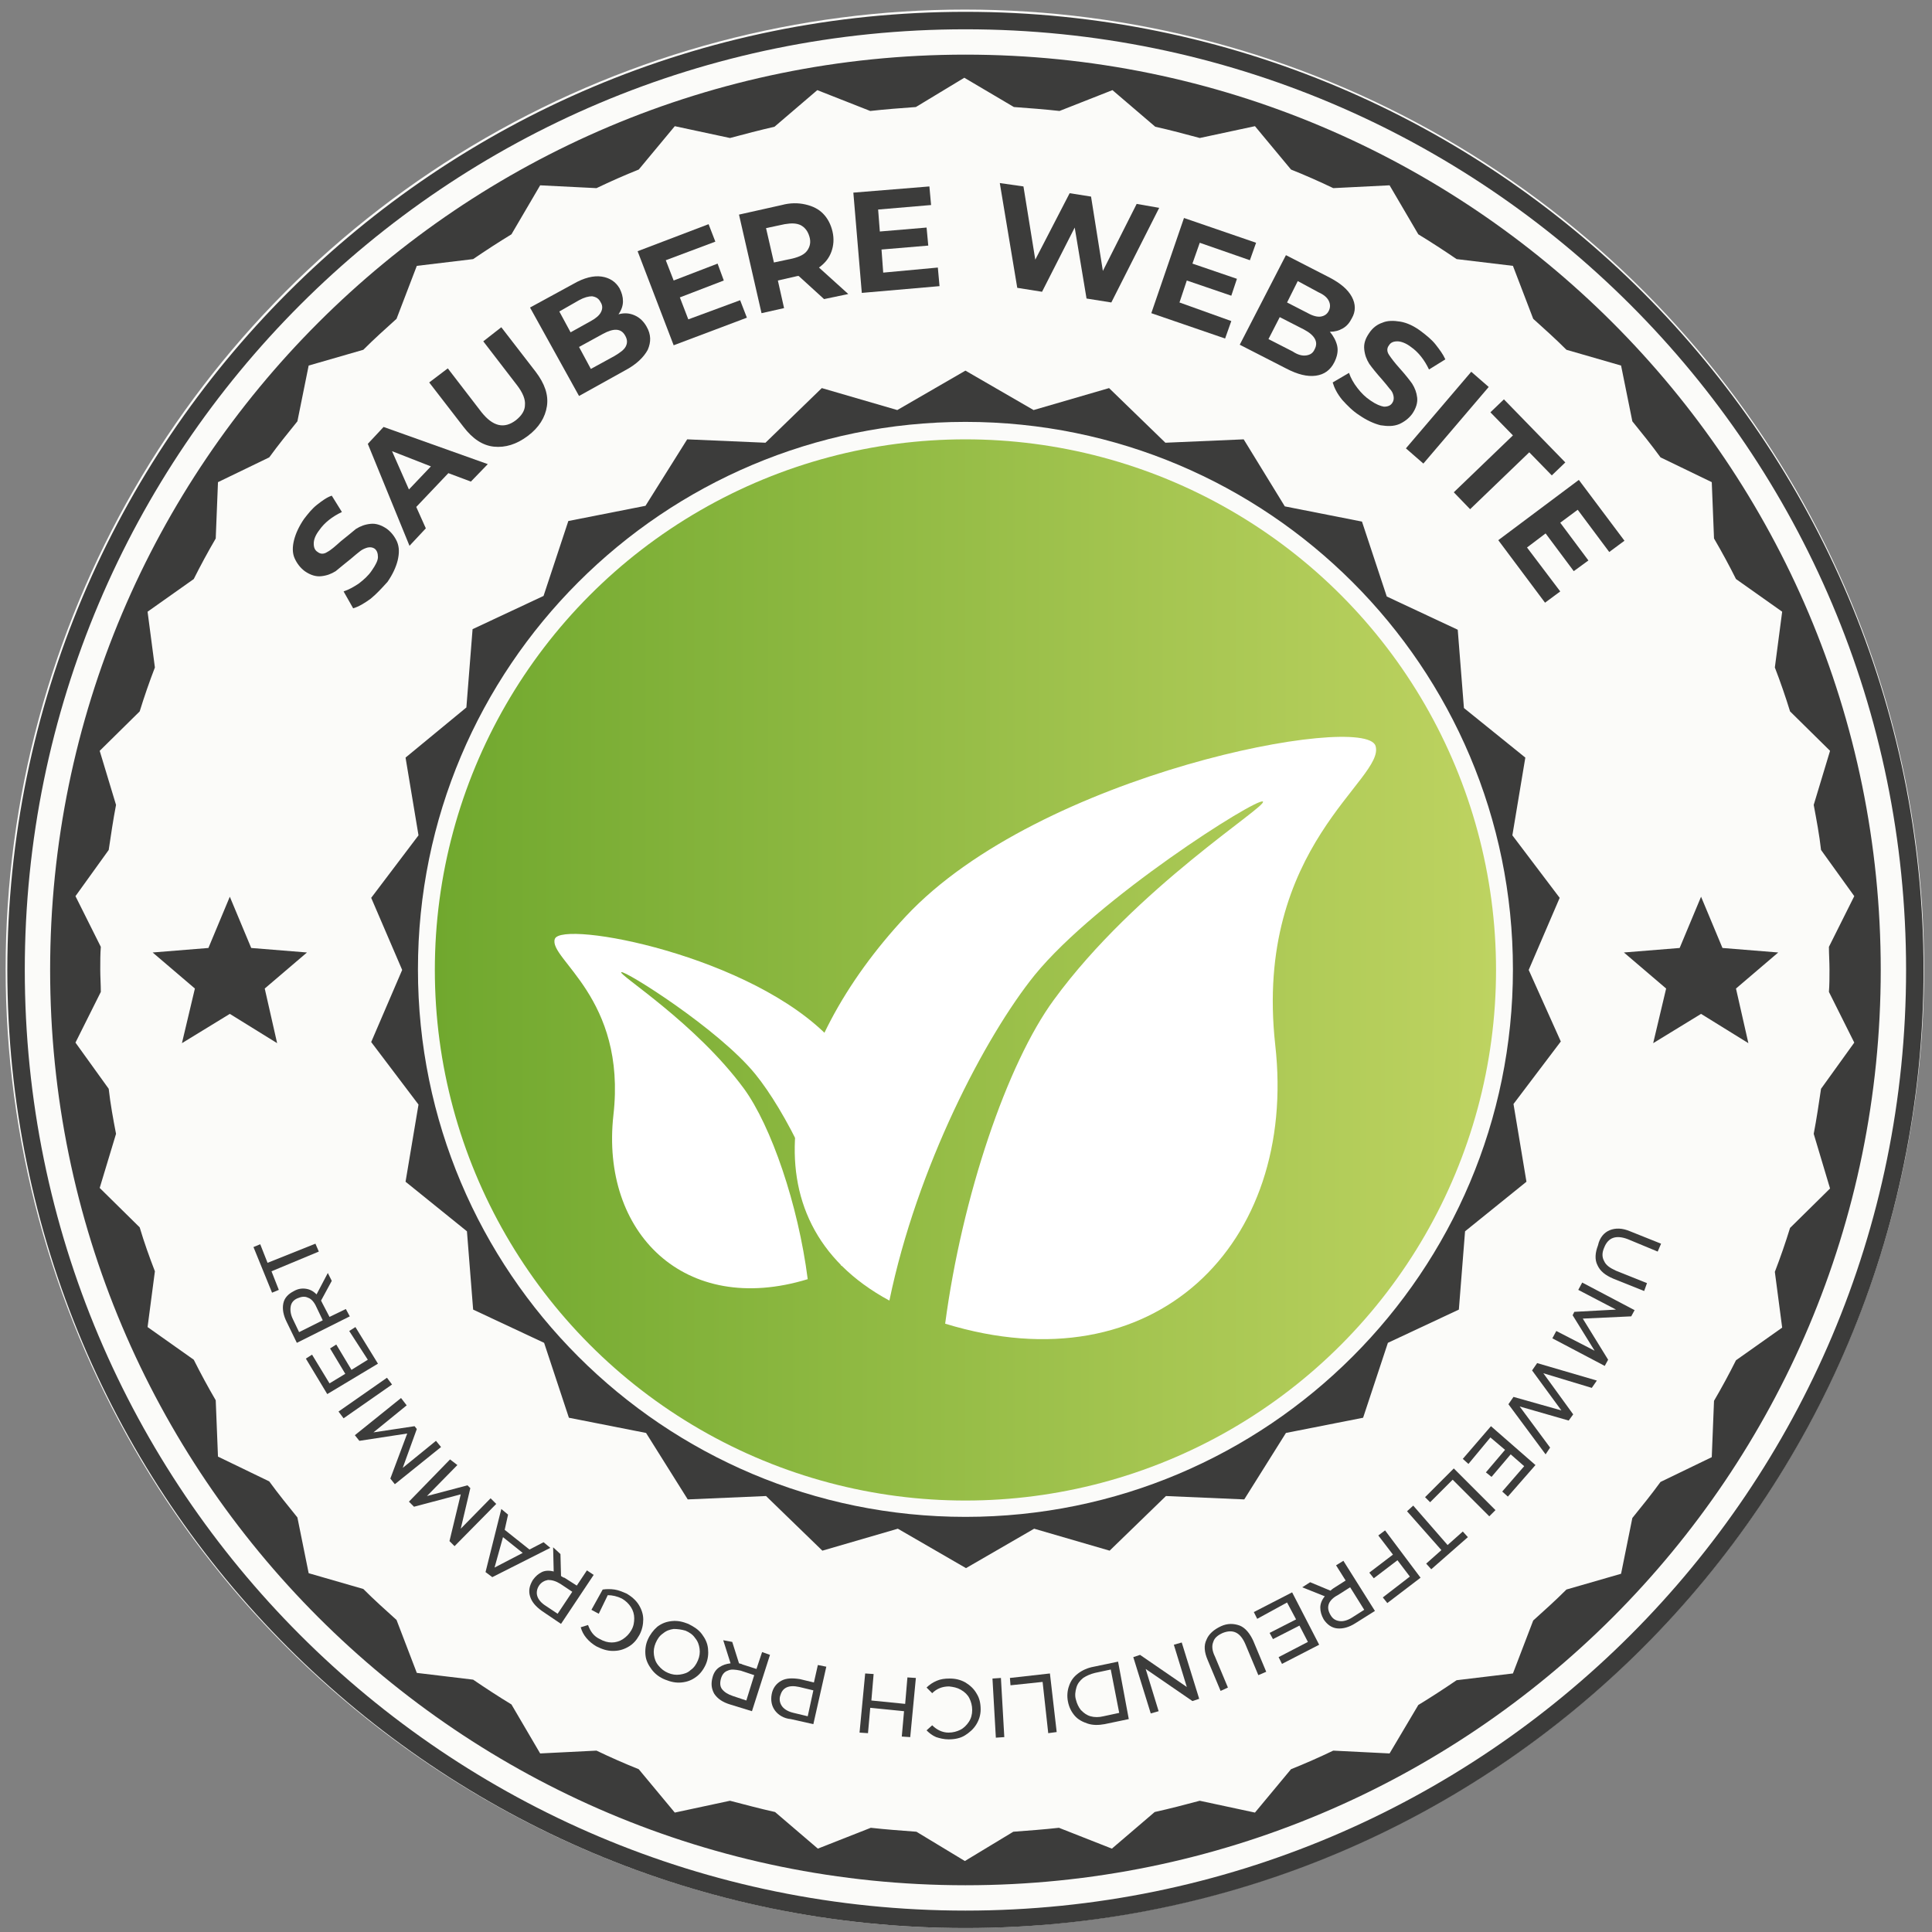
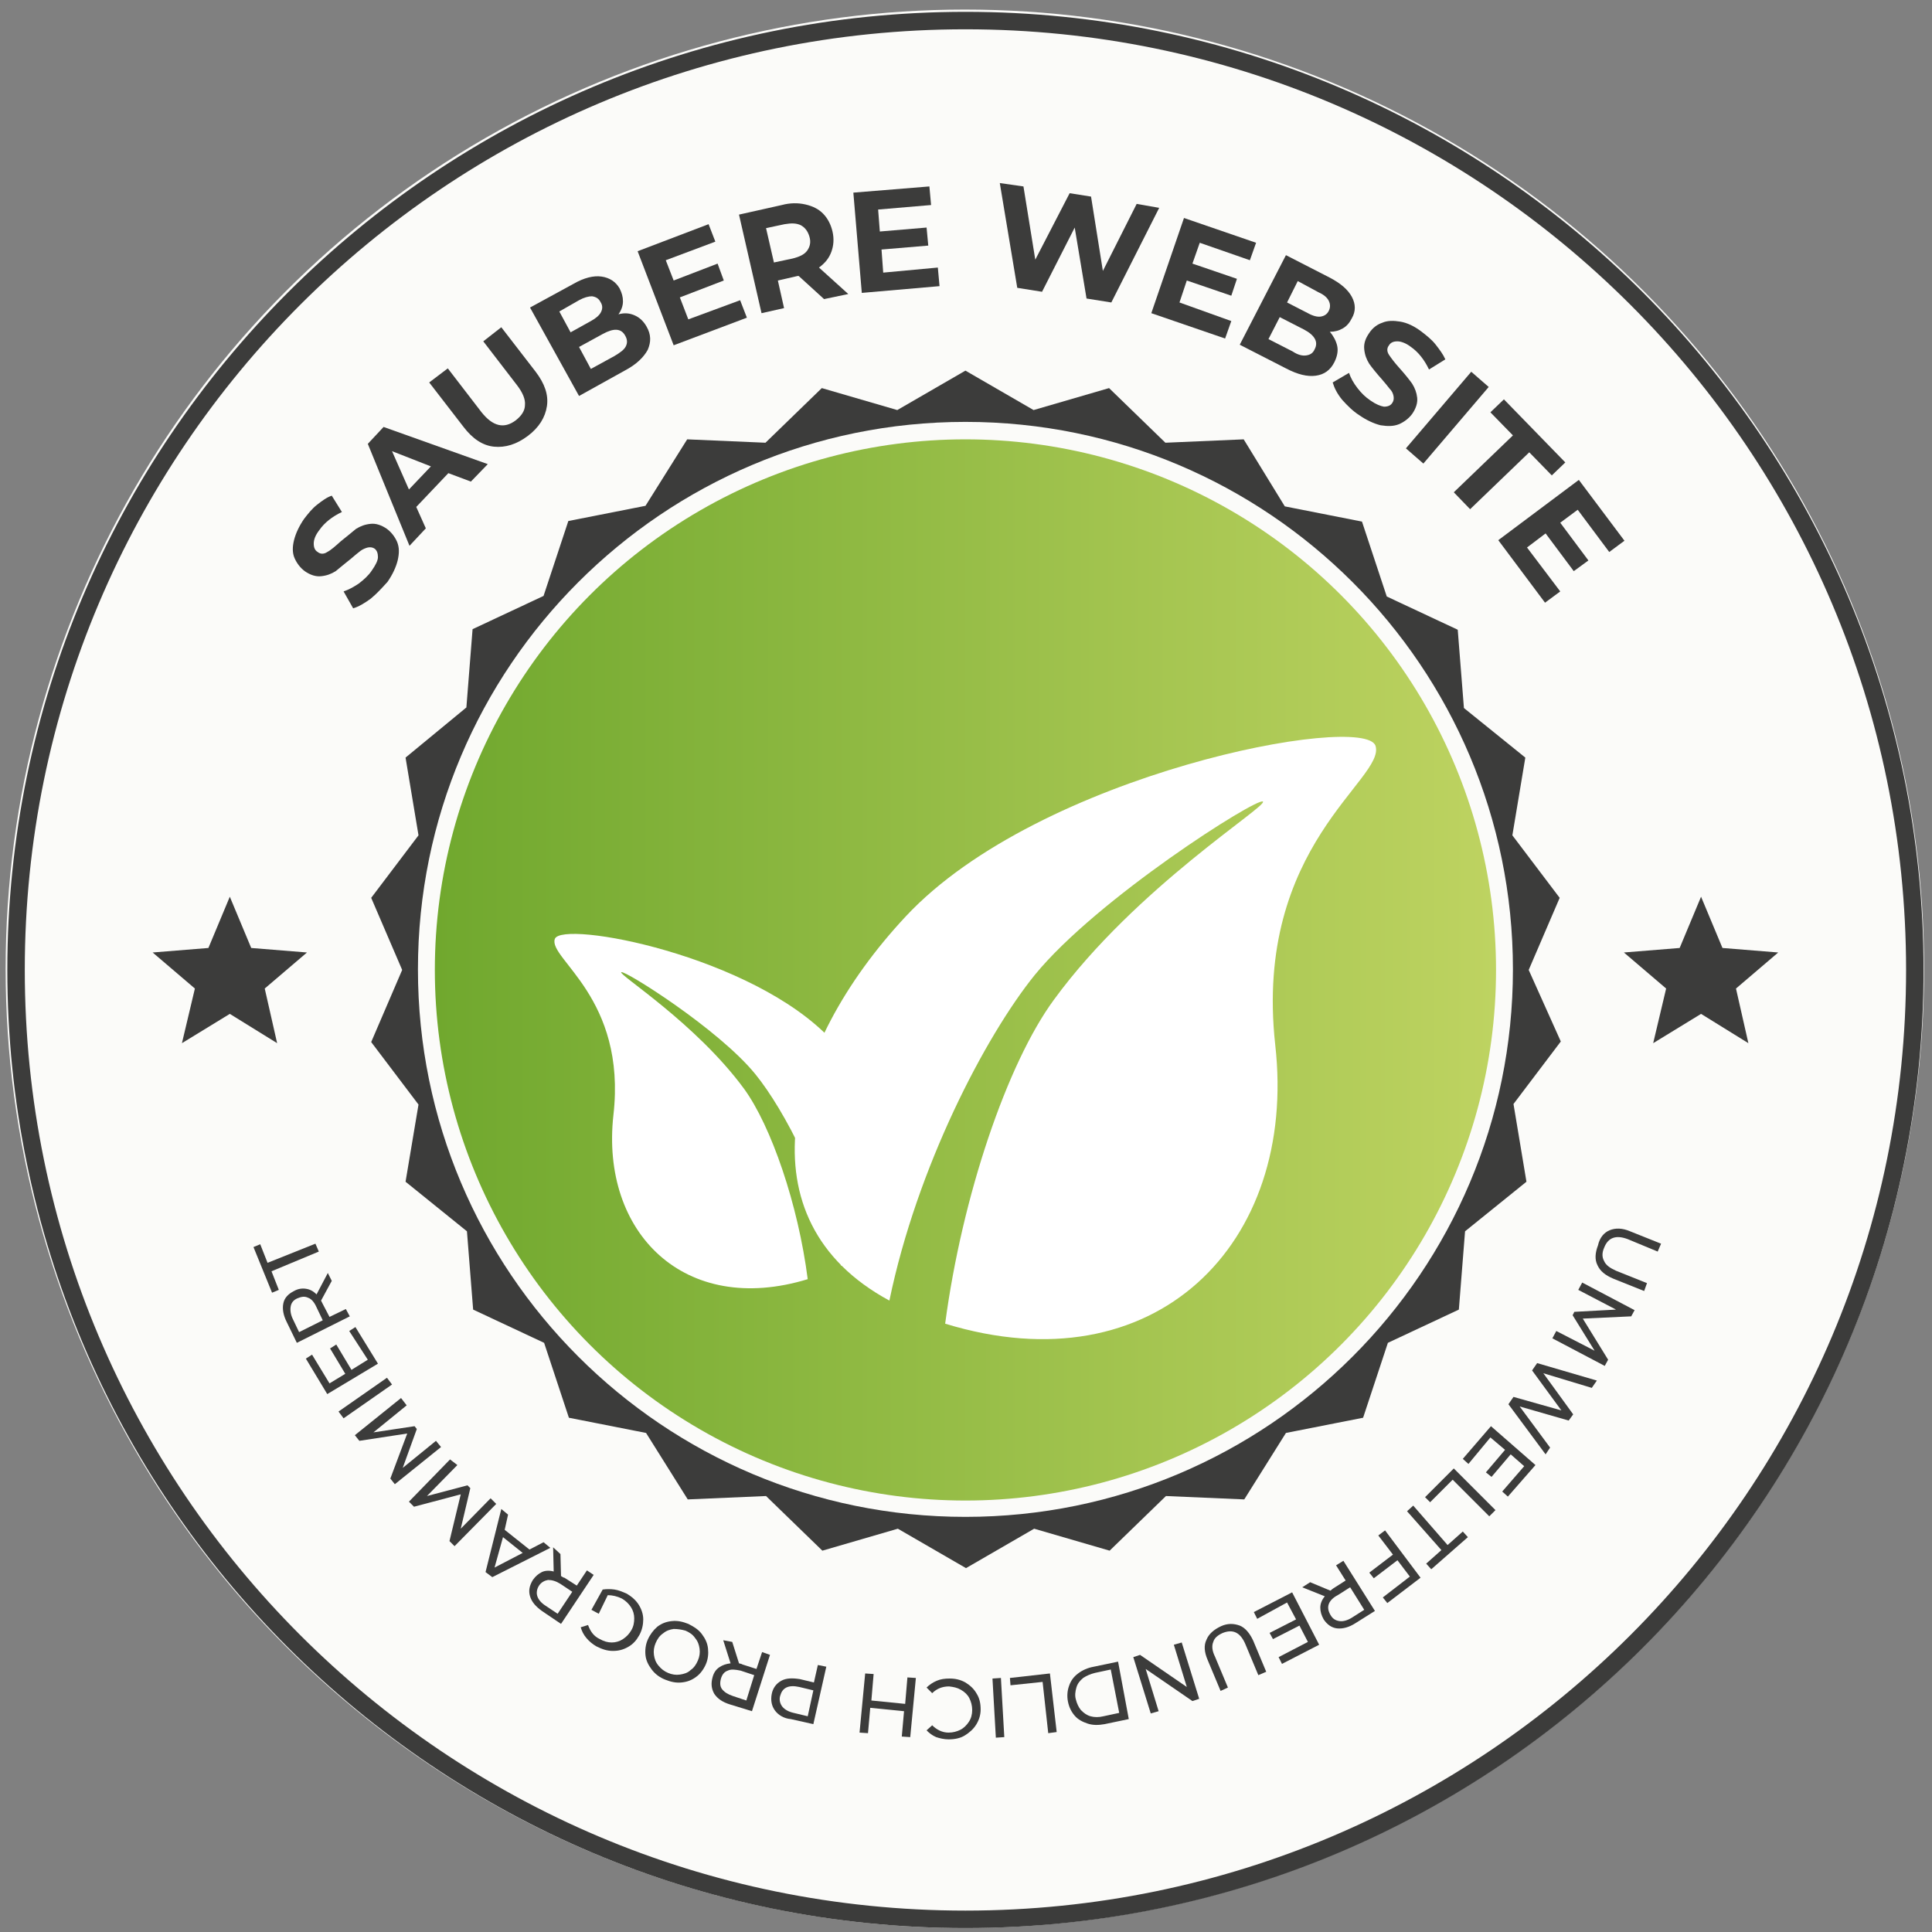
<svg xmlns="http://www.w3.org/2000/svg" id="Ebene_1" x="0px" y="0px" viewBox="0 0 343 343" style="enable-background:new 0 0 343 343;" xml:space="preserve">
  <rect x="0" y="0" width="343" height="343" fill="#808080" stroke="none" />
  <style type="text/css">	.st0{fill:#FBFBF9;}	.st1{fill-rule:evenodd;clip-rule:evenodd;fill:#3C3C3B;}	.st2{fill-rule:evenodd;clip-rule:evenodd;fill:url(#SVGID_1_);}	.st3{fill-rule:evenodd;clip-rule:evenodd;fill:#FFFFFF;}	.st4{fill:#3C3C3B;}	.st5{fill-rule:evenodd;clip-rule:evenodd;fill:url(#SVGID_2_);}	.st6{fill:#FFFFFF;}	.st7{fill-rule:evenodd;clip-rule:evenodd;fill:#70A82E;}	.st8{fill-rule:evenodd;clip-rule:evenodd;fill:url(#SVGID_3_);}	.st9{fill-rule:evenodd;clip-rule:evenodd;fill:url(#SVGID_4_);}</style>
  <g>
    <circle class="st0" cx="171.3" cy="172" r="170.3" />
    <path class="st1" d="M171.4,2.1C77.5,2.1,1.3,78.2,1.3,172.2c0,93.9,76.1,170.1,170.1,170.1s170.1-76.1,170.1-170.1   C341.5,78.2,265.3,2.1,171.4,2.1z M171.4,339.2c-92.3,0-167-74.8-167-167c0-92.3,74.8-167,167-167s167,74.8,167,167   C338.4,264.4,263.6,339.2,171.4,339.2z" />
-     <path class="st1" d="M171.4,9.7C81.7,9.7,8.9,82.4,8.9,172.2c0,89.7,72.7,162.5,162.5,162.5s162.5-72.7,162.5-162.5   C333.9,82.4,261.1,9.7,171.4,9.7z M324.9,211l-7.1,7c-0.8,2.6-1.7,5.2-2.7,7.8l1.3,9.9l-8.2,5.8c-1.2,2.4-2.5,4.8-3.9,7.2l-0.4,10   l-9.1,4.4c-1.6,2.2-3.3,4.3-5,6.4l-2,9.9l-9.7,2.8c-1.9,1.9-3.9,3.7-5.9,5.5l-3.6,9.4l-10,1.2c-2.2,1.5-4.5,3-6.8,4.4l-5.1,8.6   l-10-0.5c-2.5,1.2-5,2.3-7.5,3.3l-6.4,7.7l-9.8-2.1c-2.6,0.7-5.3,1.4-8,2l-7.6,6.5l-9.4-3.7c-2.7,0.3-5.4,0.5-8.1,0.7l-8.6,5.2   l-8.6-5.2c-2.7-0.2-5.4-0.4-8.1-0.7l-9.4,3.7l-7.6-6.5c-2.7-0.6-5.3-1.3-8-2l-9.8,2.1l-6.4-7.7c-2.5-1-5-2.1-7.5-3.3l-10,0.5   l-5.1-8.7c-2.3-1.4-4.6-2.9-6.8-4.4l-10-1.2l-3.6-9.4c-2-1.8-4-3.6-5.9-5.5l-9.7-2.8l-2-9.9c-1.7-2.1-3.4-4.2-5-6.4l-9.1-4.4   l-0.4-10c-1.4-2.4-2.7-4.8-3.9-7.2l-8.2-5.8l1.3-9.9c-1-2.6-1.9-5.1-2.7-7.8l-7.1-7l2.9-9.6c-0.5-2.6-1-5.3-1.3-8l-5.9-8.2l4.5-9   c0-1.3-0.1-2.7-0.1-4c0-1.4,0-2.7,0.1-4l-4.5-9l5.9-8.2c0.4-2.7,0.8-5.4,1.3-8l-2.9-9.6l7.1-7c0.8-2.6,1.7-5.2,2.7-7.8l-1.3-9.9   l8.2-5.8c1.2-2.4,2.5-4.8,3.9-7.2l0.4-10l9.1-4.4c1.6-2.2,3.3-4.3,5-6.4l2-9.9l9.7-2.8c1.9-1.9,3.9-3.7,5.9-5.5l3.6-9.4l10-1.2   c2.2-1.5,4.5-3,6.8-4.4l5.1-8.7l10,0.5c2.5-1.2,5-2.3,7.5-3.3l6.4-7.7l9.8,2.1c2.6-0.7,5.3-1.4,7.9-2l7.6-6.5l9.4,3.7   c2.7-0.3,5.3-0.5,8.1-0.7l8.6-5.2L180,19c2.7,0.2,5.4,0.4,8.1,0.7l9.4-3.7l7.6,6.5c2.7,0.6,5.3,1.3,7.9,2l9.8-2.1l6.4,7.7   c2.5,1,5,2.1,7.5,3.3l10-0.5l5.1,8.7c2.3,1.4,4.6,2.9,6.8,4.4l10,1.2l3.6,9.4c2,1.8,4,3.6,5.9,5.5l9.7,2.8l2,9.9   c1.7,2.1,3.4,4.2,5,6.4l9.1,4.4l0.4,10c1.4,2.4,2.7,4.8,3.9,7.2l8.2,5.8l-1.3,9.9c1,2.6,1.9,5.2,2.7,7.8l7.1,7l-2.9,9.6   c0.5,2.7,1,5.3,1.3,8l5.9,8.2l-4.5,9c0,1.3,0.1,2.7,0.1,4c0,1.4,0,2.7-0.1,4l4.5,9l-5.9,8.2c-0.4,2.7-0.8,5.4-1.3,8L324.9,211z" />
    <path class="st1" d="M271.4,172.2l5.5-12.8l-8.4-11.1l2.3-13.8l-10.9-8.8l-1.1-13.9l-12.6-5.9l-4.4-13.3l-13.7-2.7L220.8,78   l-13.9,0.6l-10-9.7l-13.4,3.9l-12.1-7l-12.1,7l-13.4-3.9l-10,9.7L122,78l-7.4,11.8l-13.7,2.7l-4.4,13.3l-12.6,5.9l-1.1,13.9   L72,134.5l2.3,13.8l-8.4,11.1l5.5,12.8L65.9,185l8.4,11.1L72,209.8l10.9,8.8l1.1,13.9l12.6,5.9l4.4,13.3l13.7,2.7l7.4,11.8   l13.9-0.6l10,9.7l13.4-3.9l12.1,7l12.1-7l13.4,3.9l10-9.7l13.9,0.6l7.4-11.8l13.7-2.7l4.4-13.3l12.6-5.9l1.1-13.9l10.9-8.8   l-2.3-13.8l8.4-11.1L271.4,172.2z M171.4,269.3c-53.7,0-97.2-43.5-97.2-97.2c0-53.7,43.5-97.2,97.2-97.2s97.2,43.5,97.2,97.2   C268.6,225.8,225.1,269.3,171.4,269.3z" />
    <linearGradient id="SVGID_1_" gradientUnits="userSpaceOnUse" x1="77.239" y1="172.152" x2="265.54" y2="172.152">
      <stop offset="0" style="stop-color:#70A82E" />
      <stop offset="1" style="stop-color:#BED361" />
    </linearGradient>
    <circle class="st2" cx="171.4" cy="172.2" r="94.2" />
    <polygon class="st1" points="302,159.2 305.8,168.3 315.7,169.1 308.2,175.5 310.4,185.2 302,180 293.5,185.2 295.8,175.5    288.3,169.1 298.2,168.3  " />
    <polygon class="st1" points="40.8,159.2 44.6,168.3 54.5,169.1 47,175.5 49.2,185.2 40.8,180 32.3,185.2 34.6,175.5 27.1,169.1    37,168.3  " />
    <g id="icon_1_">
      <path class="st3" d="M147.6,184.6c-14-15-47.9-21.3-49.1-17.9c-1.2,3.5,12.8,10.4,10.4,31.3c-2.3,20.8,12.6,35.8,34.5,29.1    c-1.7-13.3-6.5-27.2-11.3-33.8c-8.6-11.7-22.4-20.3-21.8-20.7c0.6-0.4,17.3,10.1,23.8,18.1c5.2,6.4,12.3,20.1,15.2,34    C164.9,216.2,160.3,198.2,147.6,184.6z" />
      <path class="st3" d="M244.2,132.4c-2-5.9-59.6,4.8-83.4,30.3c-21.6,23.1-29.4,53.9-2.9,68.2c4.9-23.7,17-46.9,25.8-57.8    c11.1-13.6,39.4-31.5,40.5-30.8c1.1,0.7-22.5,15.2-37.1,35.2c-8.3,11.3-16.3,34.9-19.3,57.5c37.2,11.4,62.6-14.1,58.6-49.5    C222.5,150.1,246.1,138.3,244.2,132.4z" />
    </g>
  </g>
  <g>
    <path class="st4" d="M65.8,106.3c-1.1,0.8-2.1,1.4-3.1,1.7l-1.7-3c0.9-0.3,1.8-0.8,2.7-1.4c0.9-0.7,1.7-1.4,2.3-2.3   c0.7-1,1.1-1.8,1.1-2.4c0-0.7-0.2-1.2-0.6-1.5c-0.3-0.2-0.7-0.3-1.2-0.2c-0.4,0.1-0.9,0.3-1.3,0.6c-0.4,0.3-1,0.8-1.7,1.4   c-1.1,0.9-2,1.6-2.7,2.2c-0.8,0.5-1.6,0.8-2.6,0.9c-0.9,0.1-1.9-0.2-2.9-0.9c-0.8-0.6-1.4-1.4-1.8-2.3c-0.4-0.9-0.4-2-0.1-3.2   c0.3-1.2,0.9-2.5,1.8-3.8c0.7-0.9,1.4-1.8,2.3-2.5c0.9-0.7,1.7-1.3,2.6-1.6l1.8,2.9c-1.7,0.8-3.1,1.9-4,3.2c-0.7,0.9-1,1.7-1,2.4   c0,0.7,0.2,1.2,0.7,1.5c0.5,0.4,1.1,0.4,1.7,0c0.6-0.3,1.4-1,2.4-1.9c1.1-0.9,2-1.6,2.7-2.2c0.8-0.5,1.6-0.8,2.6-0.9   c0.9-0.1,1.9,0.2,2.9,0.9c0.8,0.6,1.4,1.4,1.8,2.3c0.4,1,0.4,2,0.1,3.3c-0.3,1.2-0.9,2.5-1.8,3.8C67.8,104.4,66.9,105.4,65.8,106.3   z" />
    <path class="st4" d="M79.6,84l-5.7,6l1.7,3.8l-2.9,3.1l-7.4-18.1l2.8-3l18.5,6.6l-3,3.1L79.6,84z M76.5,82.8l-6.9-2.7l3,6.8   L76.5,82.8z" />
    <path class="st4" d="M87.7,79.3c-2-0.2-3.8-1.4-5.4-3.5l-6.1-7.9l3.3-2.5l6,7.8c2,2.5,4,3,6.1,1.4c1-0.8,1.6-1.7,1.6-2.7   c0.1-1-0.4-2.2-1.4-3.5l-6-7.8l3.2-2.5l6.1,7.9c1.6,2.1,2.3,4.1,2,6.1c-0.3,2-1.4,3.8-3.4,5.3C91.7,78.9,89.7,79.5,87.7,79.3z" />
    <path class="st4" d="M112.7,56c0.9,0.4,1.6,1.1,2.1,2c0.8,1.4,0.8,2.7,0.2,4.1c-0.7,1.3-2,2.6-4.1,3.7l-8.1,4.5l-8.7-15.7l7.7-4.2   c1.9-1.1,3.6-1.5,5-1.3c1.4,0.2,2.5,0.9,3.2,2.1c0.4,0.8,0.6,1.5,0.6,2.3s-0.3,1.6-0.8,2.3C110.9,55.5,111.8,55.6,112.7,56z    M99.3,55.3l2,3.7l3.6-2c0.9-0.5,1.5-1,1.8-1.6s0.3-1.2-0.1-1.8c-0.3-0.6-0.8-0.9-1.5-1c-0.6,0-1.4,0.2-2.3,0.7L99.3,55.3z    M111.1,61.5c0.3-0.6,0.3-1.2-0.1-1.9c-0.7-1.3-2-1.4-4-0.3l-4.2,2.3l2.1,3.9l4.2-2.3C110.1,62.6,110.8,62.1,111.1,61.5z" />
    <path class="st4" d="M131.4,53.3l1.2,3.1l-13,4.9l-6.4-16.7l12.6-4.8l1.2,3.1l-8.8,3.3l1.4,3.6l7.8-3l1.1,3l-7.8,3l1.5,3.9   L131.4,53.3z" />
    <path class="st4" d="M146.3,53.1l-4.5-4.1l-0.2,0l-3.5,0.8l1.1,4.9l-4,0.9l-4-17.5l7.6-1.7c1.5-0.4,2.9-0.4,4.2-0.1   c1.3,0.3,2.3,0.8,3.1,1.6c0.8,0.8,1.4,1.9,1.7,3.2c0.3,1.3,0.2,2.5-0.2,3.6c-0.4,1.1-1.1,2-2.2,2.8l5.2,4.7L146.3,53.1z M142.2,40   c-0.8-0.4-1.7-0.4-2.9-0.2l-3.3,0.7l1.4,6.1l3.3-0.7c1.2-0.3,2.1-0.7,2.6-1.4c0.5-0.7,0.7-1.5,0.4-2.5   C143.4,41,142.9,40.4,142.2,40z" />
    <path class="st4" d="M166.5,47.5l0.3,3.3l-13.8,1.2l-1.5-17.8l13.5-1.1l0.3,3.3l-9.4,0.8l0.3,3.9l8.3-0.7l0.3,3.2l-8.3,0.7l0.3,4.1   L166.5,47.5z" />
    <path class="st4" d="M205.8,36.9l-8.5,16.8l-4.4-0.7l-2.1-12.6L185,51.8l-4.4-0.7l-3.1-18.6l4.2,0.6l2.1,13l6.1-11.8l3.8,0.6   l2.1,13.2l6-11.9L205.8,36.9z" />
    <path class="st4" d="M218.6,57l-1.1,3.1l-13.1-4.5l5.8-16.9l12.8,4.4l-1.1,3.1l-8.9-3.1l-1.3,3.7l7.9,2.7l-1,3l-7.9-2.7l-1.3,3.9   L218.6,57z" />
    <path class="st4" d="M237.4,61.4c0.2,0.9,0,1.9-0.5,2.9c-0.7,1.4-1.8,2.2-3.3,2.4s-3.2-0.2-5.3-1.3l-8.2-4.2l8.2-15.9l7.8,4   c1.9,1,3.2,2.1,3.9,3.4c0.7,1.3,0.7,2.6,0,3.8c-0.4,0.8-0.9,1.4-1.6,1.8c-0.7,0.4-1.4,0.6-2.3,0.6   C236.7,59.6,237.2,60.5,237.4,61.4z M231.9,63.1c0.7-0.1,1.2-0.4,1.5-1.1c0.7-1.3,0-2.5-1.9-3.5l-4.3-2.2l-2,3.9l4.3,2.2   C230.4,63,231.2,63.2,231.9,63.1z M230.4,49.9l-1.9,3.8l3.7,1.9c0.9,0.5,1.7,0.7,2.3,0.6s1.1-0.4,1.4-1s0.3-1.2,0-1.8   c-0.3-0.6-0.9-1.1-1.8-1.5L230.4,49.9z" />
    <path class="st4" d="M238.3,71c-0.9-1.1-1.4-2.1-1.7-3.1l2.9-1.7c0.3,0.9,0.8,1.8,1.5,2.7c0.7,0.9,1.4,1.6,2.3,2.2   c1,0.7,1.8,1,2.4,1.1c0.7,0,1.2-0.2,1.5-0.7c0.2-0.3,0.3-0.7,0.2-1.2s-0.3-0.9-0.7-1.3c-0.3-0.4-0.8-1-1.4-1.7   c-0.9-1-1.7-2-2.2-2.7c-0.5-0.8-0.8-1.6-0.9-2.6s0.2-1.9,0.9-2.9c0.6-0.9,1.4-1.5,2.3-1.8c0.9-0.4,2-0.4,3.2-0.2s2.5,0.8,3.8,1.8   c0.9,0.7,1.8,1.4,2.5,2.3c0.7,0.9,1.3,1.7,1.7,2.6l-2.9,1.8c-0.8-1.7-1.9-3.1-3.2-4c-0.9-0.7-1.8-1-2.4-1c-0.7,0-1.2,0.2-1.5,0.7   c-0.4,0.5-0.4,1.1,0,1.7c0.4,0.6,1,1.4,1.9,2.4c0.9,1,1.7,2,2.2,2.7c0.5,0.8,0.8,1.6,0.9,2.5c0.1,0.9-0.2,1.9-0.9,2.9   c-0.6,0.8-1.4,1.4-2.3,1.8c-1,0.4-2,0.4-3.3,0.2c-1.2-0.3-2.5-0.9-3.8-1.8C240.2,73,239.2,72,238.3,71z" />
    <path class="st4" d="M261.2,66l3.1,2.7l-11.6,13.6l-3.1-2.7L261.2,66z" />
    <path class="st4" d="M268.6,77.3l-4-4.1l2.4-2.3l10.9,11.2l-2.4,2.3l-4-4.1L261,90.4l-2.9-3L268.6,77.3z" />
    <path class="st4" d="M277,105l-2.7,2l-8.3-11.1l14.3-10.7l8.1,10.8l-2.7,2l-5.6-7.5l-3.1,2.3l5,6.7l-2.6,1.9l-5-6.7l-3.3,2.5   L277,105z" />
  </g>
  <g>
    <path class="st4" d="M285.8,218.4c1-0.4,2.2-0.4,3.6,0.2l5.5,2.2l-0.6,1.4L289,220c-2.1-0.8-3.5-0.3-4.2,1.5   c-0.4,0.9-0.4,1.7,0,2.4c0.3,0.7,1,1.2,2.1,1.7l5.5,2.2l-0.5,1.4l-5.5-2.2c-1.4-0.6-2.3-1.3-2.8-2.4c-0.5-1-0.4-2.2,0.1-3.5   C284,219.7,284.8,218.8,285.8,218.4z" />
    <path class="st4" d="M276.3,236.3l6.8,3.5l-3.9-6.3l0.3-0.6l7.4-0.4l-6.7-3.5l0.7-1.3l9.3,4.9l-0.6,1.1l-8.6,0.4l4.5,7.3l-0.6,1.1   l-9.3-4.9L276.3,236.3z" />
    <path class="st4" d="M274.4,258.2l-6.6-8.9l0.9-1.3l8.5,2.4l-5.2-7.1l0.9-1.3l10.6,3.1l-0.9,1.3l-8.6-2.6l5.3,7.3l-0.8,1.1   l-8.7-2.5l5.4,7.3L274.4,258.2z" />
    <path class="st4" d="M260.7,259.9l-1-0.9l5-5.8l7.9,6.9l-4.9,5.6l-1-0.9l3.9-4.5l-2.4-2.1l-3.4,4l-1-0.8l3.4-4l-2.6-2.2   L260.7,259.9z" />
    <path class="st4" d="M265.5,268.1l-1.1,1.1l-6.5-6.5l-4,4l-0.9-0.9l5.1-5.1L265.5,268.1z" />
    <path class="st4" d="M257,274.3l2.7-2.4l0.9,1l-6.5,5.7l-0.9-1l2.7-2.4l-6.1-6.9l1.1-1L257,274.3z" />
-     <path class="st4" d="M250.3,279.9l-2.2-2.9l-4.2,3.2l-0.8-1l4.2-3.2l-2.6-3.4l1.2-0.9l6.3,8.4l-5.9,4.5l-0.8-1L250.3,279.9z" />
+     <path class="st4" d="M250.3,279.9l-2.2-2.9l-4.2,3.2l-0.8-1l4.2-3.2l-2.6-3.4l1.2-0.9l6.3,8.4l-5.9,4.5l-0.8-1L250.3,279.9" />
    <path class="st4" d="M232.6,280.9l3.6,1.5c0.2-0.2,0.4-0.3,0.5-0.4l2.2-1.4l-1.7-2.7l1.3-0.8l5.6,8.9l-3.5,2.2   c-1.1,0.7-2.2,1-3.2,0.9c-1-0.1-1.8-0.7-2.4-1.6c-0.4-0.7-0.6-1.4-0.6-2.1c0-0.7,0.3-1.4,0.8-2l-4-1.6L232.6,280.9z M235.9,284.8   c-0.2,0.6-0.1,1.2,0.3,1.9s0.9,1,1.6,1.1c0.6,0.1,1.4-0.1,2.2-0.6l2.2-1.4l-2.5-4l-2.2,1.4C236.7,283.6,236.1,284.2,235.9,284.8z" />
    <path class="st4" d="M223.2,287.4l-0.6-1.2l6.8-3.5l4.8,9.3l-6.6,3.4l-0.6-1.2l5.2-2.7l-1.5-2.9l-4.7,2.4l-0.6-1.1l4.7-2.4l-1.6-3   L223.2,287.4z" />
    <path class="st4" d="M220.1,288.6c1,0.4,1.8,1.4,2.4,2.7l2.3,5.5l-1.4,0.6l-2.3-5.5c-0.9-2.1-2.2-2.7-4-2c-0.9,0.4-1.5,0.9-1.7,1.6   c-0.3,0.7-0.2,1.6,0.3,2.6l2.3,5.5l-1.3,0.6l-2.3-5.5c-0.6-1.4-0.7-2.6-0.2-3.6c0.4-1,1.3-1.8,2.6-2.4   C217.9,288.2,219,288.2,220.1,288.6z" />
    <path class="st4" d="M204.3,304.2l-3.1-10l1.2-0.4l8.3,5.7l-2.3-7.5l1.4-0.4l3.1,10l-1.2,0.4l-8.3-5.7l2.3,7.5L204.3,304.2z" />
    <path class="st4" d="M200.4,305.2l-4.3,0.9c-1.1,0.2-2.1,0.2-3-0.1c-0.9-0.3-1.7-0.7-2.3-1.4c-0.6-0.7-1-1.5-1.2-2.5   c-0.2-1-0.1-2,0.2-2.8c0.3-0.9,0.8-1.6,1.6-2.2c0.8-0.6,1.7-1,2.8-1.2l4.3-0.9L200.4,305.2z M194.4,297c-0.8,0.2-1.5,0.5-2.1,0.9   c-0.6,0.5-1,1-1.2,1.7c-0.2,0.7-0.3,1.4-0.1,2.1c0.2,0.8,0.5,1.4,0.9,1.9c0.5,0.5,1,0.9,1.7,1.1c0.7,0.2,1.5,0.2,2.3,0l2.8-0.6   l-1.5-7.7L194.4,297z" />
    <path class="st4" d="M187.6,307.5l-1.5,0.2l-1-9.1l-5.7,0.6l-0.1-1.3l7.1-0.8L187.6,307.5z" />
    <path class="st4" d="M178.3,308.4l-1.5,0.1l-0.6-10.5l1.5-0.1L178.3,308.4z" />
    <path class="st4" d="M171.4,298.7c0.8,0.5,1.5,1.1,2,2c0.5,0.8,0.7,1.7,0.7,2.8c0,1-0.3,1.9-0.8,2.7c-0.5,0.8-1.2,1.4-2,1.9   s-1.8,0.7-2.9,0.7c-0.8,0-1.6-0.2-2.2-0.4c-0.7-0.3-1.2-0.7-1.7-1.2l1-0.9c0.8,0.8,1.8,1.3,2.9,1.3c0.8,0,1.5-0.2,2.1-0.5   c0.6-0.3,1.1-0.8,1.5-1.4c0.4-0.6,0.6-1.3,0.6-2.1c0-0.8-0.2-1.5-0.5-2.1c-0.3-0.6-0.8-1.1-1.5-1.5s-1.3-0.5-2.1-0.6   c-1.2,0-2.2,0.4-3,1.2l-1-1c0.5-0.5,1.1-0.9,1.8-1.2c0.7-0.3,1.4-0.4,2.3-0.4C169.6,298,170.5,298.2,171.4,298.7z" />
    <path class="st4" d="M152.6,307.6l1-10.5l1.5,0.1l-0.4,4.7l6,0.6l0.4-4.7l1.5,0.1l-1,10.5l-1.5-0.1l0.4-4.5l-6-0.6l-0.4,4.5   L152.6,307.6z" />
    <path class="st4" d="M137.6,303.7c-0.6-0.8-0.8-1.8-0.6-2.9s0.8-1.9,1.7-2.4c0.9-0.5,2-0.5,3.3-0.3l2.5,0.6l0.7-3.1l1.5,0.3   l-2.3,10.2l-4-0.9C139.2,305.1,138.2,304.5,137.6,303.7z M139.6,299.6c-0.6,0.3-0.9,0.8-1.1,1.5c-0.2,0.7,0,1.4,0.4,1.9   c0.4,0.5,1.1,0.9,2,1.1l2.5,0.6l1-4.6l-2.5-0.6C141,299.3,140.2,299.3,139.6,299.6z" />
    <path class="st4" d="M130,291.5l1.2,3.8c0.3,0.1,0.5,0.1,0.6,0.2l2.5,0.8l1-3l1.4,0.5l-3.2,10l-3.9-1.2c-1.3-0.4-2.2-1-2.8-1.9   c-0.5-0.9-0.6-1.8-0.3-2.9c0.2-0.8,0.6-1.4,1.2-1.8c0.6-0.4,1.2-0.6,2-0.7l-1.3-4.1L130,291.5z M129.2,296.6   c-0.6,0.2-1,0.7-1.2,1.4c-0.2,0.7-0.2,1.4,0.2,1.9s1,0.9,1.9,1.2l2.4,0.8l1.4-4.5l-2.4-0.8C130.5,296.4,129.8,296.3,129.2,296.6z" />
    <path class="st4" d="M124.6,290.1c0.6,0.8,1,1.6,1.1,2.6c0.1,0.9,0,1.9-0.4,2.8s-1,1.7-1.7,2.2c-0.8,0.6-1.6,0.9-2.6,1   c-1,0.1-1.9-0.1-2.9-0.5c-1-0.4-1.8-1-2.4-1.8c-0.6-0.8-1-1.6-1.1-2.5c-0.1-0.9,0-1.9,0.4-2.8c0.4-0.9,1-1.7,1.7-2.3   c0.8-0.6,1.6-0.9,2.6-1c1-0.1,1.9,0.1,2.9,0.5C123.2,288.8,124,289.3,124.6,290.1z M119.6,289.2c-0.7,0.1-1.3,0.3-1.9,0.8   c-0.6,0.4-1,1-1.3,1.7s-0.4,1.4-0.3,2.1c0.1,0.7,0.3,1.3,0.8,1.9s1,1,1.7,1.3s1.4,0.4,2.1,0.3s1.4-0.3,1.9-0.8c0.6-0.4,1-1,1.3-1.7   c0.3-0.7,0.4-1.4,0.3-2.1c-0.1-0.7-0.3-1.3-0.8-1.9c-0.4-0.6-1-1-1.7-1.3C121,289.3,120.3,289.2,119.6,289.2z" />
    <path class="st4" d="M106.3,286.5l-1.3-0.7l2-3.6c0.7-0.1,1.4-0.1,2.1,0c0.7,0.1,1.4,0.4,2.1,0.7c0.9,0.5,1.7,1.2,2.2,2   c0.5,0.8,0.8,1.7,0.8,2.6c0,0.9-0.2,1.9-0.7,2.8c-0.5,0.9-1.1,1.6-2,2.1s-1.7,0.7-2.7,0.7s-1.9-0.3-2.9-0.8   c-0.7-0.4-1.3-0.9-1.8-1.5c-0.5-0.6-0.8-1.2-1-1.9l1.3-0.4c0.4,1.1,1,2,2.1,2.5c0.7,0.4,1.4,0.6,2.1,0.6c0.7,0,1.4-0.2,2-0.6   c0.6-0.4,1.1-0.9,1.5-1.6c0.4-0.7,0.5-1.4,0.5-2.1c0-0.7-0.2-1.4-0.6-2c-0.4-0.6-0.9-1.1-1.6-1.5c-0.8-0.4-1.7-0.6-2.5-0.6   L106.3,286.5z" />
    <path class="st4" d="M99.5,275.9l0.1,3.9c0.2,0.1,0.4,0.3,0.6,0.3l2.2,1.4l1.8-2.7l1.2,0.8l-5.8,8.7l-3.4-2.3   c-1.1-0.8-1.8-1.6-2.1-2.6c-0.3-1-0.1-1.9,0.5-2.9c0.5-0.7,1-1.1,1.6-1.4s1.4-0.3,2.1-0.1l-0.1-4.3L99.5,275.9z M97.3,280.5   c-0.6,0.1-1.2,0.4-1.6,1c-0.4,0.6-0.5,1.3-0.3,1.9c0.2,0.6,0.7,1.2,1.5,1.7l2.1,1.4l2.6-3.9l-2.1-1.4   C98.7,280.7,98,280.5,97.3,280.5z" />
    <path class="st4" d="M89.6,271.6l4.4,3.5l2.5-1.3l1.2,1l-10.3,5.2l-1.2-0.9l2.8-11.2l1.2,1L89.6,271.6z M89.3,272.9l-1.5,5.4l5-2.6   L89.3,272.9z" />
    <path class="st4" d="M81.2,260.1l-5.4,5.5l7.2-1.9l0.5,0.5l-1.7,7.2l5.3-5.4l1,1l-7.4,7.5l-0.9-0.9l2-8.3l-8.3,2.2l-0.9-0.9   l7.3-7.5L81.2,260.1z" />
    <path class="st4" d="M72.2,249.5l-5.9,4.8l7.3-1.1l0.4,0.5l-2.5,6.9l5.9-4.8l0.9,1.1l-8.2,6.6l-0.8-1l3-8l-8.5,1.3l-0.8-1l8.2-6.6   L72.2,249.5z" />
    <path class="st4" d="M61,251.8l-0.9-1.2l8.6-6l0.9,1.2L61,251.8z" />
    <path class="st4" d="M62,236.3l1.1-0.7l4,6.5l-9,5.4l-3.8-6.3l1.1-0.7l3.1,5.1l2.8-1.7l-2.7-4.5l1.1-0.7l2.7,4.5l2.9-1.8L62,236.3z   " />
    <path class="st4" d="M58.9,227.4l-1.9,3.5c0.1,0.2,0.2,0.4,0.3,0.6l1.2,2.3l2.9-1.4l0.7,1.3l-9.4,4.7l-1.8-3.7   c-0.6-1.2-0.8-2.3-0.6-3.3c0.2-1,0.9-1.7,1.9-2.2c0.7-0.4,1.4-0.5,2.1-0.4c0.7,0.1,1.3,0.4,1.9,1l2-3.8L58.9,227.4z M54.7,230.4   c-0.6-0.3-1.2-0.2-1.9,0.1c-0.7,0.3-1.1,0.8-1.2,1.5c-0.1,0.6,0,1.4,0.4,2.2l1.1,2.3l4.2-2.1l-1.1-2.3   C55.8,231.2,55.3,230.6,54.7,230.4z" />
    <path class="st4" d="M48.2,225.7l1.3,3.3l-1.2,0.5l-3.3-8.1l1.2-0.5l1.3,3.3l8.5-3.4l0.6,1.4L48.2,225.7z" />
  </g>
</svg>